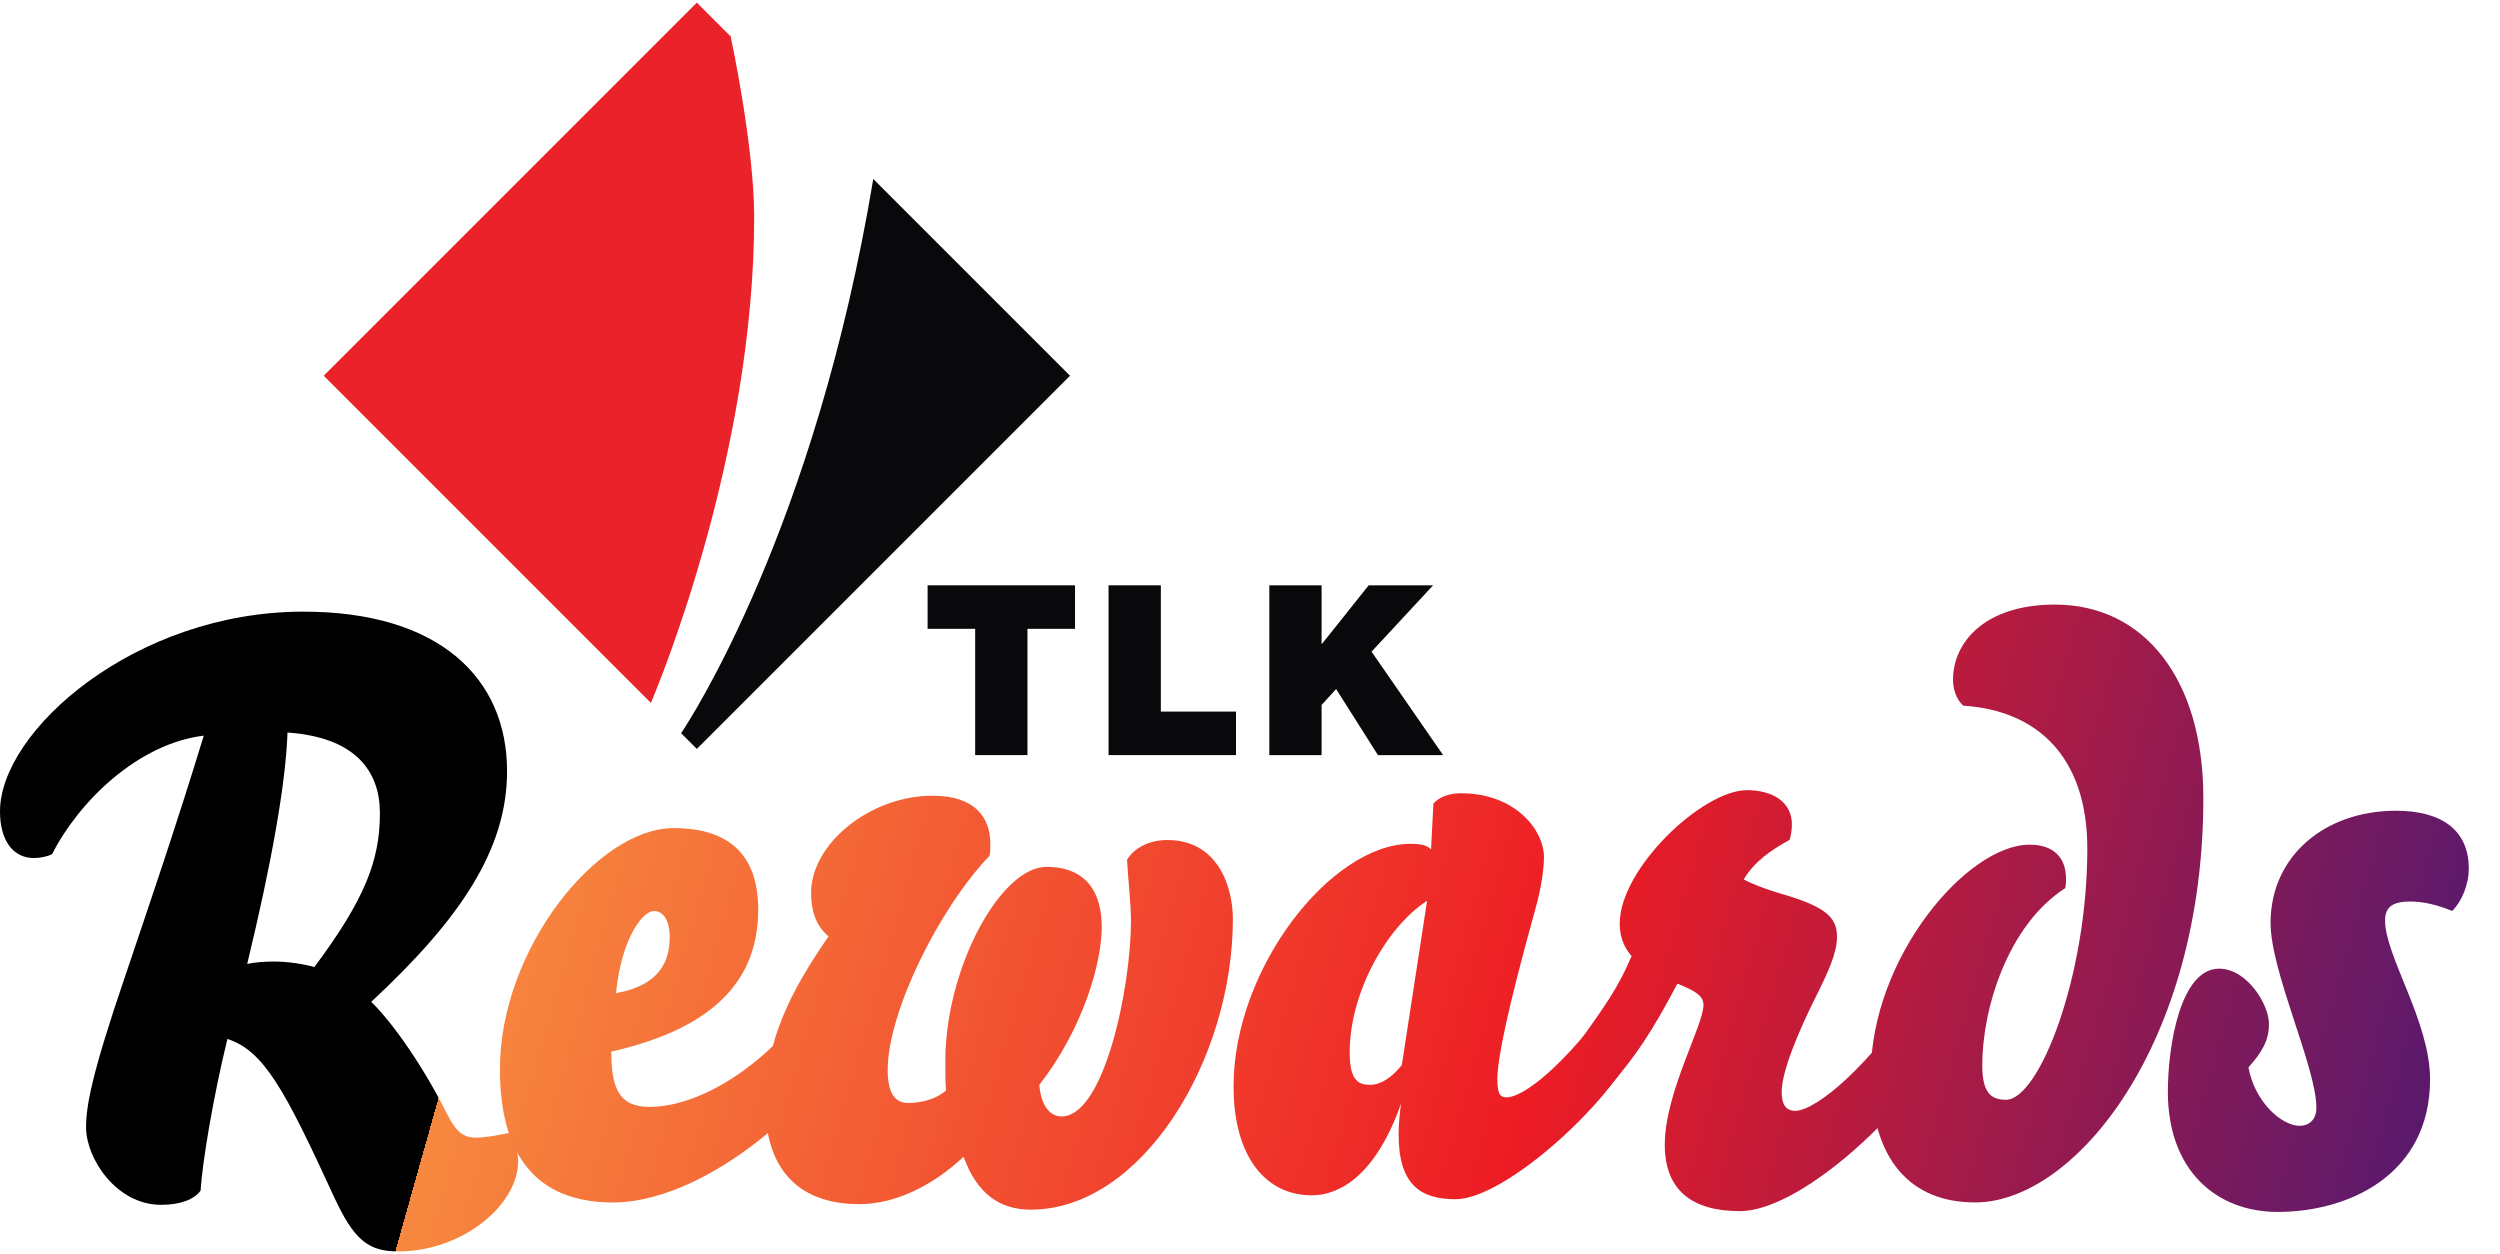
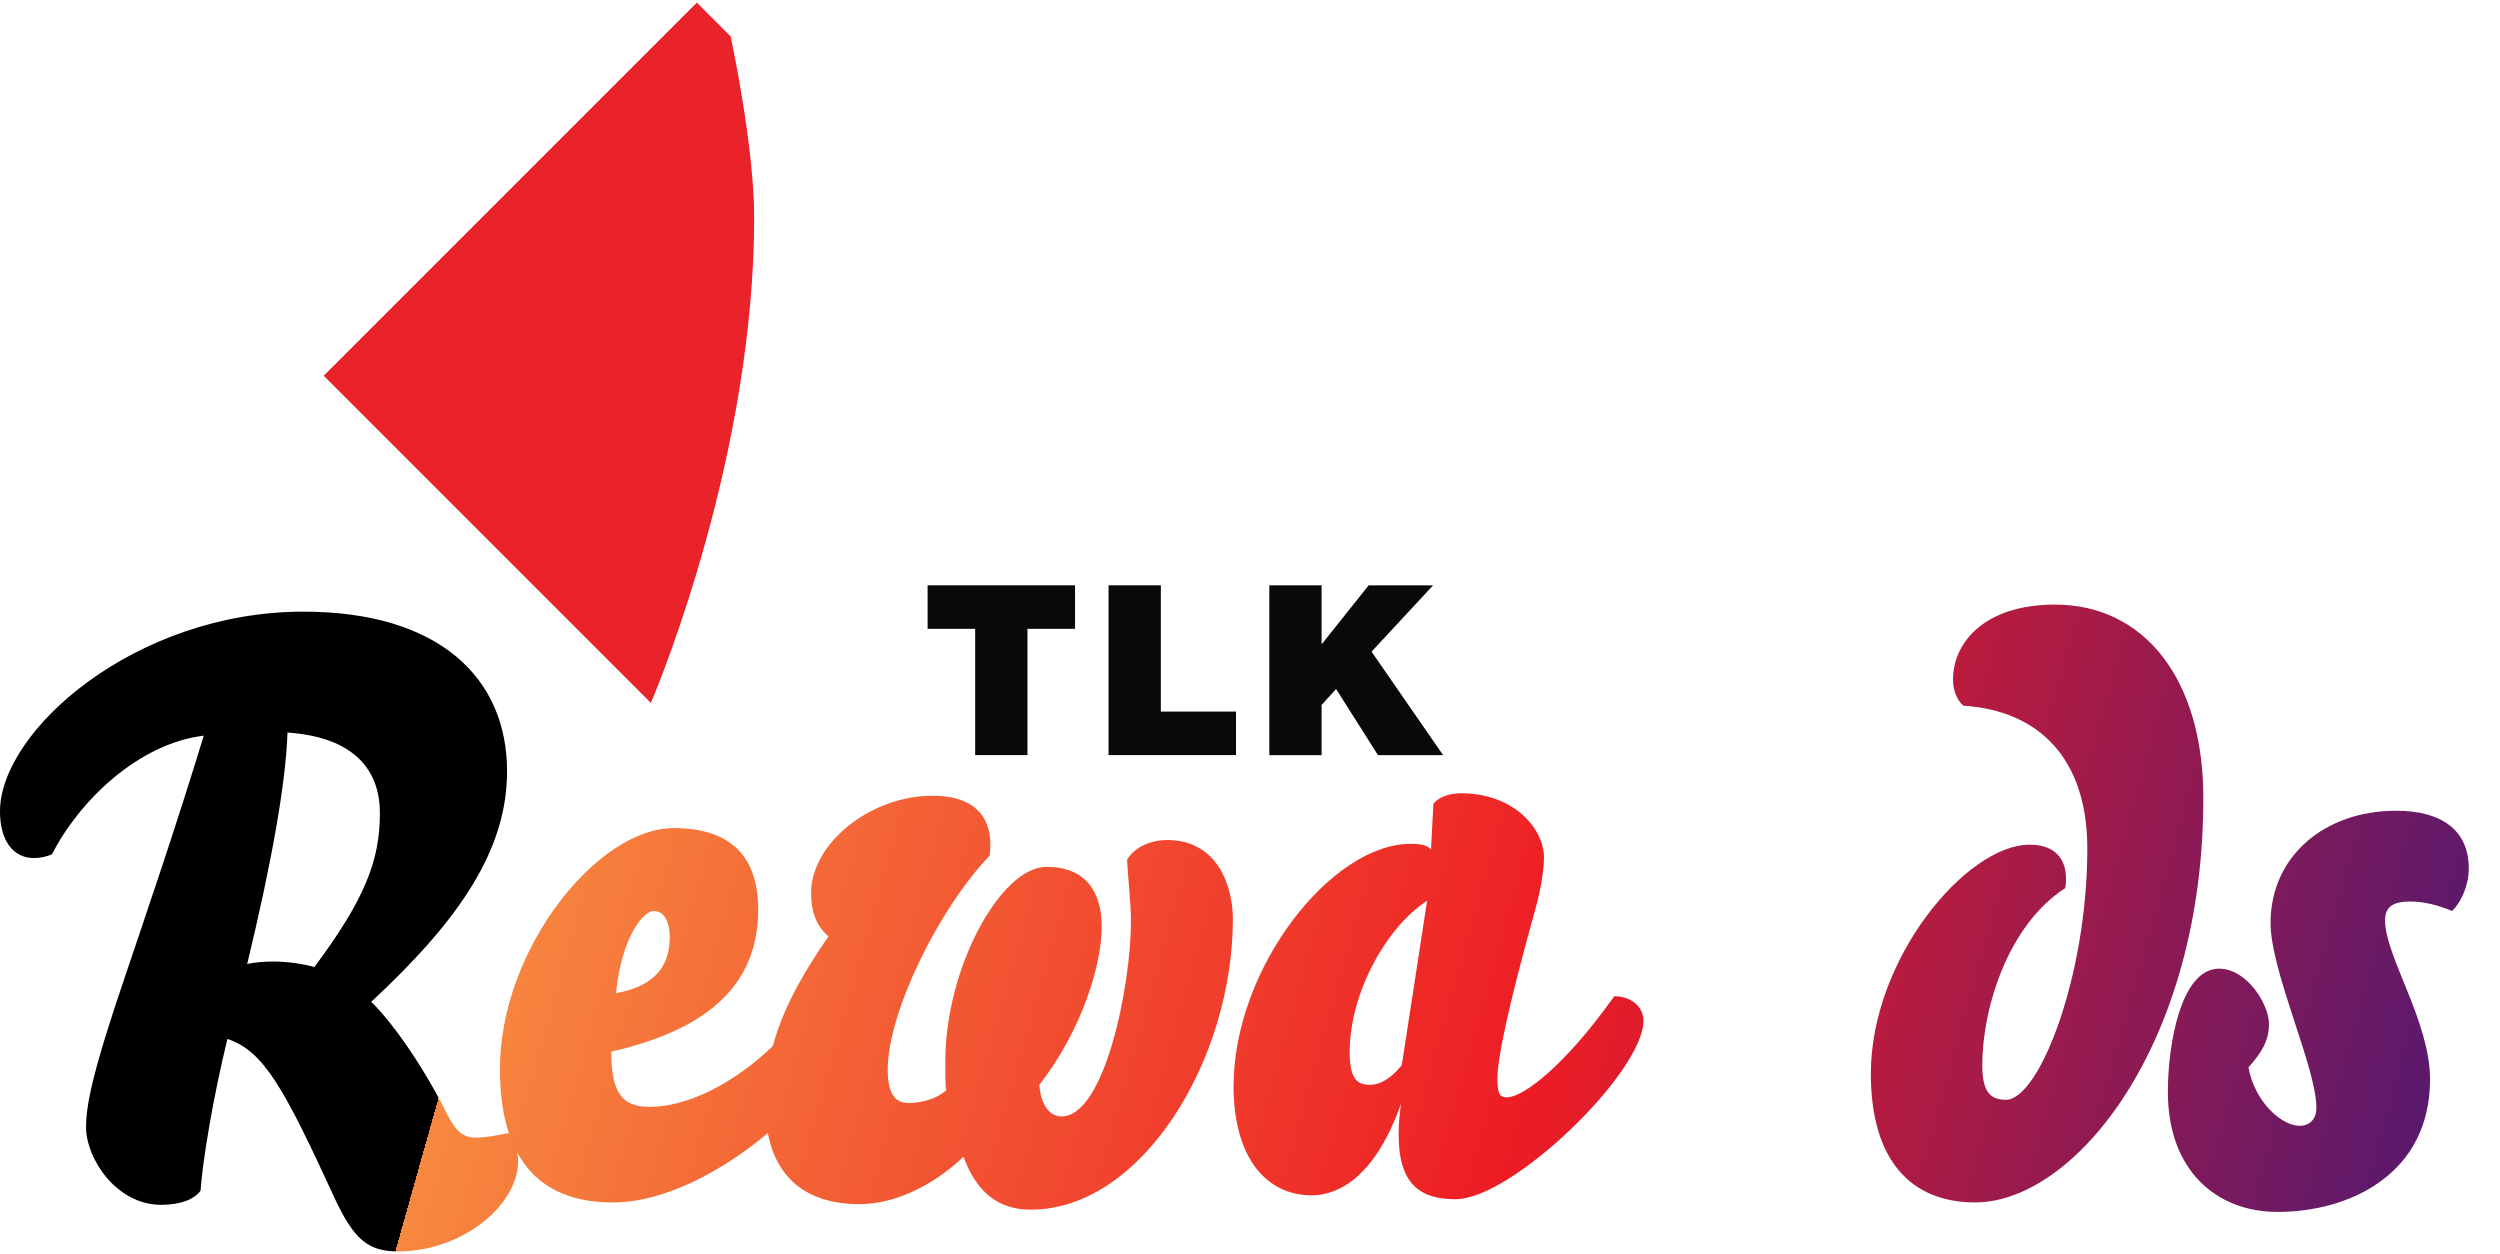
<svg xmlns="http://www.w3.org/2000/svg" version="1.1" x="0px" y="0px" width="598.1px" height="300px" viewBox="0 0 598.1 300" style="enable-background:new 0 0 598.1 300;" xml:space="preserve">
  <style type="text/css">
	.st0{fill:#09080A;}
	.st1{fill:#EA2229;}
	.st2{fill:url(#SVGID_1_);}
	.st3{fill:url(#SVGID_2_);}
	.st4{fill:url(#SVGID_3_);}
	.st5{fill:url(#SVGID_4_);}
	.st6{fill:url(#SVGID_5_);}
	.st7{fill:url(#SVGID_6_);}
	.st8{fill:url(#SVGID_7_);}
	.st9{fill:url(#SVGID_8_);}
	.st10{fill:url(#SVGID_9_);}
	.st11{fill:url(#SVGID_10_);}
	.st12{fill:url(#SVGID_11_);}
	.st13{fill:url(#SVGID_12_);}
	.st14{fill:url(#SVGID_13_);}
	.st15{fill:url(#SVGID_14_);}
	.st16{fill:url(#SVGID_15_);}
	.st17{fill:#FFFFFF;}
	.st18{fill:url(#SVGID_16_);}
</style>
  <g id="Layer_1">
</g>
  <g id="Reusable_Shopping_Bag">
    <g>
      <path class="st0" d="M233.3,150.44h-11.38v-10.41h35.27v10.41h-11.38v30.21H233.3V150.44z" />
      <path class="st0" d="M265.21,140.03h12.51v30.21h17.98v10.41h-30.49V140.03z" />
      <path class="st0" d="M303.67,140.03h12.51v13.99h0.11l11.15-13.99h15.42l-14.73,15.87l17.12,24.75h-15.59l-10.01-15.81l-3.47,3.81    v12h-12.51V140.03z" />
    </g>
    <g>
      <path class="st1" d="M180.43,51.94c0-17.07-5.6-43.09-5.6-43.09l0.25,0.14l-8.37-8.37L77.44,89.89l78.28,78.28    C157.96,162.87,180.43,108.32,180.43,51.94z" />
-       <path class="st0" d="M208.92,42.82c-13.9,83.54-43.7,129.2-45.97,132.59l3.76,3.76l89.28-89.28L208.92,42.82z" />
    </g>
    <linearGradient id="SVGID_1_" gradientUnits="userSpaceOnUse" x1="581.371" y1="364.112" x2="113.463" y2="232.307">
      <stop offset="0" style="stop-color:#471976" />
      <stop offset="0.484" style="stop-color:#ED1C24" />
      <stop offset="1" style="stop-color:#F7883F" />
      <stop offset="1" style="stop-color:#000000" />
    </linearGradient>
    <path class="st2" d="M123.95,277.85c0,10.39-13.23,21.54-28.72,21.54c-7.18,0-10.58-2.83-15.31-13.04   c-11.9-25.89-16.82-34.95-25.51-37.79c-3.4,13.79-6.05,29.85-6.42,36.28c-1.51,2.08-4.72,3.4-9.45,3.4   c-10.77,0-17.95-11.15-17.95-18.52c0-5.1,1.32-12.66,9.45-36.47c5.48-16.25,11.9-34.96,18.71-57.25   c-15.68,1.89-29.86,15.68-36.28,28.34c-1.13,0.57-2.84,0.94-4.35,0.94c-5.1,0-8.12-4.35-8.12-11.15c0-19.27,32.31-47.8,72.56-47.8   c32.5,0,48.75,15.87,48.75,38.17c0,18.71-11.15,35.34-32.5,55.18c3.97,3.78,11.53,13.6,18.14,26.83c2.27,4.53,4.16,5.67,6.99,5.67   c1.7,0,5.48-0.57,7.75-1.13C123.2,272.75,123.95,275.58,123.95,277.85z M90.89,194.52c0-10.02-5.86-18.14-22.11-19.27   c-0.38,11.9-3.78,31.18-9.64,55.36c1.89-0.38,3.97-0.57,6.24-0.57c3.59,0,7.18,0.57,9.83,1.32   C87.3,215.12,90.89,205.86,90.89,194.52z" />
    <linearGradient id="SVGID_2_" gradientUnits="userSpaceOnUse" x1="581.558" y1="363.449" x2="113.65" y2="231.644">
      <stop offset="0" style="stop-color:#471976" />
      <stop offset="0.484" style="stop-color:#ED1C24" />
      <stop offset="1" style="stop-color:#F7883F" />
      <stop offset="1" style="stop-color:#000000" />
    </linearGradient>
    <path class="st3" d="M119.6,255.74c0-28.53,23.24-57.63,41.57-57.63c13.04,0,20.22,6.24,20.22,19.46   c0,15.87-9.26,28.15-35.14,34.01c0,8.5,1.7,13.23,9.07,13.23c12.85,0,29.48-10.96,40.25-27.4c4.54,0.19,7.18,3.21,7.18,6.24   c0,13.98-31.55,44.03-56.12,44.03C128.1,287.68,119.6,276.15,119.6,255.74z M156.44,217.95c-2.65,0-7.75,6.42-9.07,19.65   c10.58-1.89,12.85-7.75,12.85-13.42C160.22,220.22,158.71,217.95,156.44,217.95z" />
    <linearGradient id="SVGID_3_" gradientUnits="userSpaceOnUse" x1="587.597" y1="342.012" x2="119.688" y2="210.206">
      <stop offset="0" style="stop-color:#471976" />
      <stop offset="0.484" style="stop-color:#ED1C24" />
      <stop offset="1" style="stop-color:#F7883F" />
      <stop offset="1" style="stop-color:#000000" />
    </linearGradient>
    <path class="st4" d="M194.04,213.42c0.19-11.72,14.17-23.05,29.1-23.05c10.01,0,13.79,5.1,13.79,11.53c0,0.94,0,1.89-0.19,2.83   c-12.28,12.85-24.37,37.6-24.37,51.21c0,5.86,1.89,7.94,4.91,7.94c1.89,0,6.05-0.38,9.07-3.02c-0.19-1.32-0.19-4.16-0.19-6.99   c0-22.3,13.23-46.48,24.19-46.48c9.64,0,13.23,6.24,13.23,14.36c0,8.5-4.35,24.19-14.93,37.79c0.38,5.1,2.65,7.56,5.29,7.56   c10.39,0,16.63-31.37,16.63-46.67c0-4.53-0.76-10.77-0.94-14.74c1.7-2.83,5.29-4.72,9.64-4.72c12.09,0,15.68,11.15,15.68,18.9   c0,33.63-21.73,69.53-48.37,69.53c-7.37,0-12.85-3.78-16.06-12.66c-6.99,6.61-16.06,11.34-24.94,11.34   c-13.23,0-22.49-6.99-22.49-24c0-14.93,5.86-26.64,15.12-40.06C194.61,220.97,194.04,216.82,194.04,213.42z" />
    <linearGradient id="SVGID_4_" gradientUnits="userSpaceOnUse" x1="595.998" y1="312.187" x2="128.09" y2="180.382">
      <stop offset="0" style="stop-color:#471976" />
      <stop offset="0.484" style="stop-color:#ED1C24" />
      <stop offset="1" style="stop-color:#F7883F" />
      <stop offset="1" style="stop-color:#000000" />
    </linearGradient>
    <path class="st5" d="M313.83,285.97c-10.77,0-18.71-8.88-18.71-26.08c0-28.34,23.43-58.01,42.33-58.01c2.65,0,3.97,0.38,4.91,1.32   l0.57-10.96c1.51-1.7,3.97-2.46,6.61-2.46c12.85,0,19.84,8.69,19.84,15.31c0,2.46-0.57,7.18-2.08,12.47   c-6.61,23.81-9.07,35.71-9.07,40.63c0,3.78,0.76,4.34,2.27,4.34c3.78,0,13.6-7.18,25.7-24.19c3.97,0,6.99,2.46,6.99,5.86   c0,12.28-31.37,42.7-44.97,42.7c-8.32,0-13.61-3.4-13.61-15.5c0-2.08,0.19-4.53,0.57-7.37   C329.14,281.25,320.44,285.97,313.83,285.97z M341.42,215.5c-9.45,6.05-18.52,21.73-18.52,36.28c0,6.99,2.27,7.75,4.91,7.75   s5.29-1.89,7.56-4.72L341.42,215.5z" />
    <linearGradient id="SVGID_5_" gradientUnits="userSpaceOnUse" x1="601.775" y1="291.677" x2="133.867" y2="159.872">
      <stop offset="0" style="stop-color:#471976" />
      <stop offset="0.484" style="stop-color:#ED1C24" />
      <stop offset="1" style="stop-color:#F7883F" />
      <stop offset="1" style="stop-color:#000000" />
    </linearGradient>
-     <path class="st6" d="M439.48,224.19c0,3.78-2.08,8.31-5.1,14.36c-4.35,8.69-8.13,17.95-8.13,22.67c0,2.65,0.76,4.53,3.21,4.53   c5.29,0,18.52-11.72,28.53-27.4c4.72,0,7.94,3.03,7.94,5.86c0,11.91-32.31,45.54-49.7,45.54c-11.53,0-17.95-5.1-17.95-15.87   c0-12.47,9.26-28.53,9.26-33.45c0-2.27-2.08-3.4-6.24-5.1c-5.86,11.15-10.2,17.76-16.44,24.75c-4.72,0-7.56-3.4-7.56-7.37   c0-1.51,0.38-3.21,1.32-4.53c4.91-6.99,8.5-11.72,11.72-19.46c-1.51-1.7-2.84-4.16-2.84-7.75c0-13.22,19.84-31.93,30.42-31.93   c6.42,0,10.77,3.02,10.77,8.13c0,1.32-0.19,2.65-0.57,3.78c-4.54,2.46-8.5,5.29-10.96,9.45c2.08,1.13,5.67,2.46,8.88,3.4   C437.21,217.01,439.48,219.65,439.48,224.19z" />
    <linearGradient id="SVGID_6_" gradientUnits="userSpaceOnUse" x1="612.712" y1="252.851" x2="144.804" y2="121.046">
      <stop offset="0" style="stop-color:#471976" />
      <stop offset="0.484" style="stop-color:#ED1C24" />
      <stop offset="1" style="stop-color:#F7883F" />
      <stop offset="1" style="stop-color:#000000" />
    </linearGradient>
    <path class="st7" d="M485.58,202.08c5.86,0,8.69,3.21,8.69,8.13c0,0.75,0,1.51-0.19,2.27c-13.79,8.88-19.84,28.91-19.84,42.32   c0,6.42,1.89,8.31,5.67,8.31c7.94,0,19.46-29.48,19.46-60.08c0-21.92-11.91-33.07-29.67-34.2c-1.7-1.51-2.46-3.97-2.46-6.24   c0-8.88,7.56-17.95,24.37-17.95c21.35,0,35.52,17.76,35.52,46.29c0,58.76-30.61,96.74-54.61,96.74c-15.12,0-24.94-9.83-24.94-30.8   C447.6,229.29,470.47,202.08,485.58,202.08z" />
    <linearGradient id="SVGID_7_" gradientUnits="userSpaceOnUse" x1="611.616" y1="256.743" x2="143.708" y2="124.937">
      <stop offset="0" style="stop-color:#471976" />
      <stop offset="0.484" style="stop-color:#ED1C24" />
      <stop offset="1" style="stop-color:#F7883F" />
      <stop offset="1" style="stop-color:#000000" />
    </linearGradient>
    <path class="st8" d="M542.83,244.97c0,3.97-1.7,6.8-4.91,10.39c1.51,8.31,7.94,13.98,12.28,13.98c1.89,0,3.97-1.13,3.97-4.34   c0-9.64-10.96-32.5-10.96-44.21c0-15.87,12.85-26.83,30.04-26.83c10.96,0,17.38,4.72,17.38,13.79c0,3.97-1.7,7.93-3.97,10.2   c-3.59-1.51-6.99-2.27-10.01-2.27c-3.97,0-6.05,1.13-6.05,4.54c0,8.5,10.77,24.19,10.77,37.98c0,22.86-19.46,31.74-36.47,31.74   c-14.74,0-26.26-10.01-26.26-28.72c0-11.15,3.02-29.48,12.28-29.48C537.54,231.75,542.83,240.25,542.83,244.97z" />
  </g>
</svg>